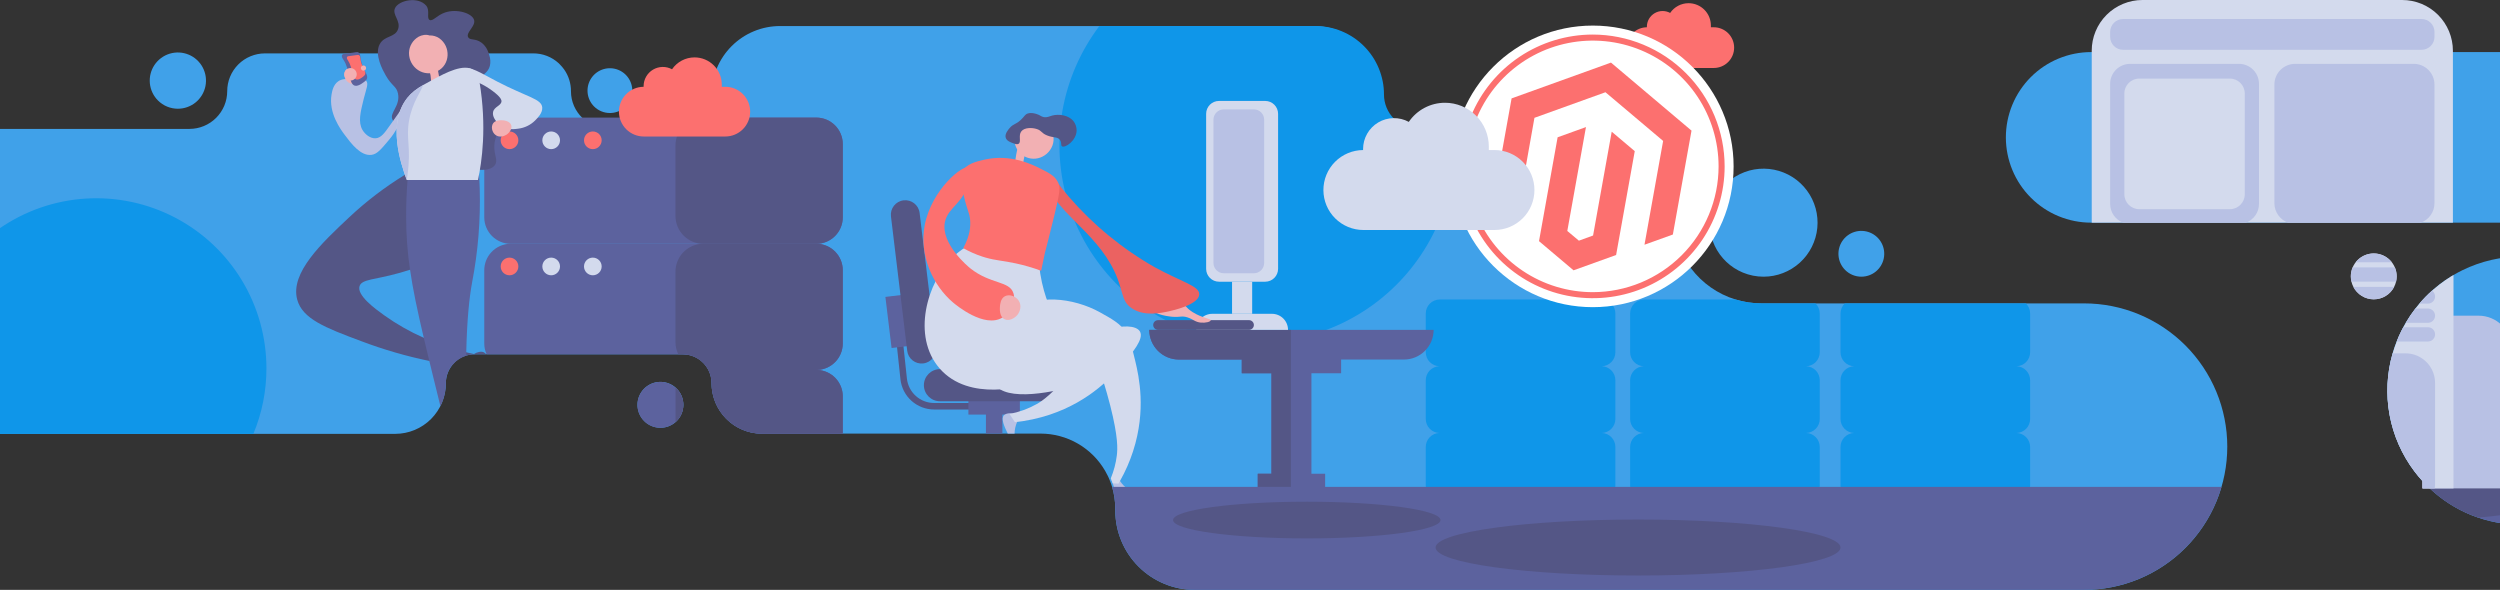
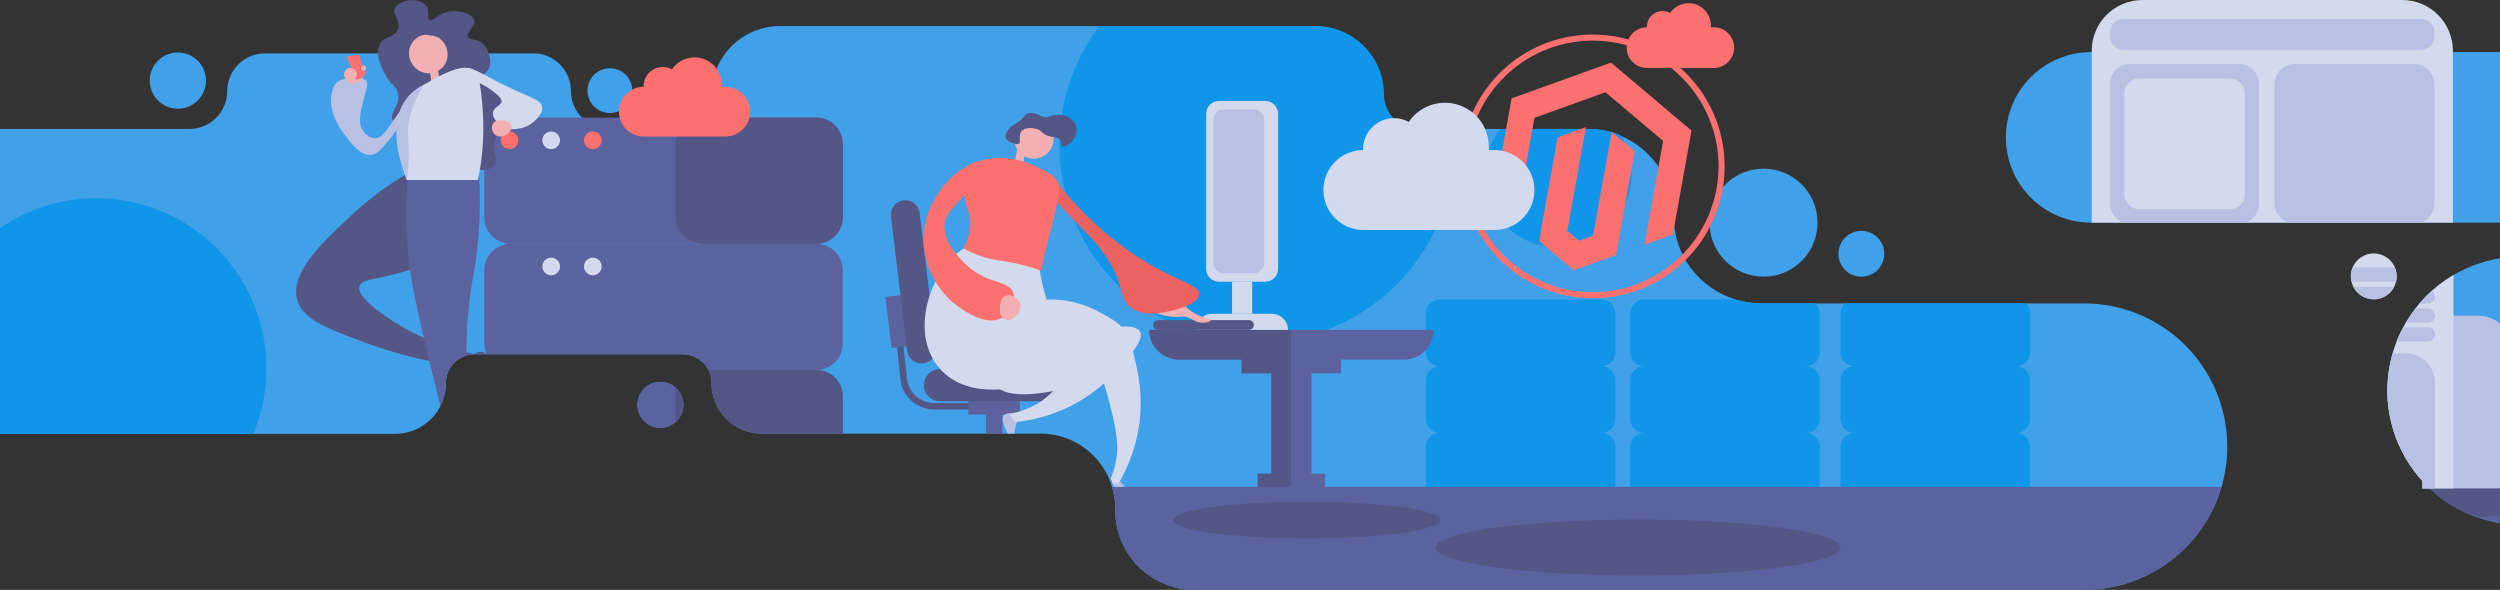
<svg xmlns="http://www.w3.org/2000/svg" id="Layer_1" viewBox="0 0 1920 453">
  <rect x="0" y="0" width="1920" height="453" fill="#333333" stroke="none" />
  <defs>
    <style>.cls-1{fill:#0f96e9;}.cls-2{fill:#fff;}.cls-3{fill:#f2b0b3;}.cls-4{fill:#545686;}.cls-5{fill:#eb6261;}.cls-6{stroke:#545686;stroke-miterlimit:10;stroke-width:5px;}.cls-6,.cls-7{fill:none;}.cls-8,.cls-9{fill:#b8c1e4;}.cls-8,.cls-10,.cls-11{fill-rule:evenodd;}.cls-12{fill:#5c629e;}.cls-13{fill:#40a1e9;}.cls-10,.cls-14{fill:#fc706f;}.cls-15{clip-path:url(#clippath);}.cls-16,.cls-11{fill:#d3daed;}</style>
    <clipPath id="clippath">
      <rect class="cls-7" y="0" width="1920" height="453" />
    </clipPath>
  </defs>
  <g class="cls-15">
    <g>
      <path class="cls-13" d="M1710.55,343c.01,14.447-2.83,28.754-8.36,42.102-5.52,13.349-13.63,25.477-23.84,35.693-10.22,10.216-22.35,18.318-35.7,23.844-13.34,5.526-27.65,8.367-42.1,8.361H917.532c-16.181-.001-31.699-6.429-43.14-17.87-11.441-11.442-17.869-26.959-17.87-43.14-.02-.53-.02-1.06-.02-1.59,0-5.579-.819-11.128-2.43-16.47-.02-.1-.05-.2-.08-.3-.17-.59-.37-1.18-.57-1.76-.4-1.16-.84-2.3-1.3-3.42v-.01c-.23-.57-.47-1.13-.73-1.68-.18-.42-.38-.83-.58-1.24-.6-1.22-1.22-2.42-1.9-3.6,0-.01-.01-.01-.01-.02-5.025-8.794-12.29-16.1-21.054-21.177-8.765-5.076-18.718-7.74-28.846-7.723h-213.6c-5.849,.031-11.628-1.266-16.903-3.793-5.275-2.527-9.907-6.219-13.547-10.797-5.533-6.938-8.516-15.566-8.45-24.44-.012-2.888-.593-5.746-1.711-8.409-1.117-2.663-2.749-5.079-4.802-7.111-2.053-2.031-4.486-3.638-7.161-4.727-2.675-1.09-5.538-1.642-8.426-1.623h-159.7c-2.875,.008-5.723,.55-8.4,1.6-.1,0-.2,.1-.3,.1-2.67,1.097-5.087,2.731-7.1,4.8-2.071,2.055-3.713,4.501-4.829,7.196-1.116,2.696-1.684,5.587-1.671,8.504,.008,10.302-4.074,20.186-11.35,27.48-7.275,7.294-17.148,11.401-27.45,11.42H-.498V99H145.502c7.686-.006,15.056-3.06,20.493-8.493,5.437-5.433,8.496-12.801,8.507-20.487-.002-3.81,.746-7.583,2.203-11.103,1.456-3.521,3.592-6.72,6.285-9.415,2.693-2.695,5.89-4.833,9.41-6.292,3.52-1.459,7.292-2.21,11.102-2.21h206c7.211-.038,14.173,2.639,19.5,7.5,.355,.31,.689,.645,1,1,1.201,1.211,2.305,2.515,3.3,3.9,3.413,4.887,5.229,10.71,5.2,16.67-.03,16.08,13.48,28.93,29.56,28.93h52.04c5.228,.022,10.343-1.515,14.693-4.415,4.35-2.9,7.737-7.031,9.727-11.865,1.319-3.21,1.991-6.649,1.98-10.12-.001-6.908,1.359-13.748,4.003-20.13,2.643-6.382,6.517-12.181,11.402-17.065,4.884-4.885,10.683-8.759,17.065-11.402,6.382-2.643,13.222-4.003,20.13-4.003h409.888c6.91-.001,13.76,1.361,20.14,4.007,6.39,2.646,12.19,6.525,17.08,11.415,4.88,4.89,8.75,10.695,11.39,17.082,2.64,6.388,4,13.233,3.99,20.145,.01,6.994,2.8,13.697,7.75,18.638,4.95,4.941,11.66,7.714,18.65,7.712h130.5c8.83-.012,17.58,1.724,25.74,5.11,8.16,3.385,15.56,8.352,21.79,14.614s11.16,13.696,14.5,21.871c3.34,8.176,5.03,16.933,4.97,25.765-.16,30,20.02,55.24,47.39,63.65,6.46,1.989,13.18,2.997,19.94,2.99h247.73c29.18,.002,57.15,11.592,77.78,32.22,20.63,20.629,32.22,48.607,32.22,77.78h0Z" />
      <path class="cls-13" d="M1969.51,40V171h-363.5c-8.61,0-17.12-1.694-25.07-4.986-7.95-3.292-15.17-8.116-21.25-14.199-6.08-6.082-10.91-13.302-14.2-21.249-3.29-7.947-4.98-16.464-4.98-25.066s1.69-17.119,4.98-25.066c3.29-7.947,8.12-15.168,14.2-21.25,6.08-6.082,13.3-10.907,21.25-14.199,7.95-3.292,16.46-4.986,25.07-4.986h363.5Z" />
      <path class="cls-13" d="M1969.5,197v206h-33c-26.18,.066-51.39-9.925-70.42-27.91-.41-.38-.82-.77-1.22-1.16-.39-.36-.78-.74-1.16-1.13-1.1-1.09-2.17-2.21-3.23-3.36-2.22-2.405-4.31-4.921-6.27-7.54-9.61-12.76-16.12-27.583-19.01-43.295-2.89-15.711-2.08-31.88,2.36-47.225,.88-3.07,1.92-6.11,3.1-9.1,1.1-2.81,2.33-5.573,3.68-8.29,.45-.9,.91-1.79,1.39-2.67,.61-1.15,1.25-2.28,1.9-3.4,2.24-3.813,4.71-7.477,7.42-10.97,.99-1.28,2.01-2.537,3.06-3.77,3.01-3.537,6.26-6.862,9.72-9.95,.38-.34,.76-.68,1.14-1.01,1.49-1.3,3.03-2.56,4.6-3.77,2.81-2.171,5.73-4.193,8.75-6.06,.65-.4,1.31-.8,1.97-1.18,2.27-1.34,4.59-2.583,6.94-3.73,14.1-6.896,29.59-10.481,45.28-10.48h33Z" />
      <path class="cls-13" d="M1354.42,212.5c10.29-.002,20.22-3.835,27.85-10.753,7.63-6.917,12.41-16.424,13.42-26.672,1.01-10.248-1.83-20.505-7.97-28.775s-15.13-13.963-25.23-15.97c-10.1-2.008-20.58-.188-29.42,5.106-8.83,5.295-15.37,13.685-18.36,23.539-2.99,9.854-2.21,20.468,2.19,29.777s12.11,16.648,21.63,20.589c5.03,2.087,10.43,3.161,15.89,3.159h0Z" />
      <path class="cls-13" d="M468.404,86.799c3.98,0,7.836-1.38,10.912-3.904,3.077-2.525,5.182-6.037,5.959-9.941,.776-3.903,.175-7.954-1.701-11.464-1.875-3.51-4.91-6.26-8.587-7.783-3.676-1.523-7.767-1.724-11.575-.569-3.808,1.155-7.098,3.595-9.309,6.904s-3.206,7.282-2.816,11.242c.39,3.96,2.141,7.663,4.955,10.477,3.226,3.225,7.601,5.038,12.162,5.038Z" />
      <path class="cls-13" d="M1429.52,212.5c4.06-.002,8.01-1.415,11.15-3.997,3.15-2.583,5.3-6.176,6.09-10.168,.79-3.991,.18-8.134-1.74-11.723-1.92-3.588-5.02-6.401-8.78-7.957-3.76-1.557-7.95-1.762-11.84-.581-3.89,1.182-7.26,3.677-9.52,7.06-2.26,3.384-3.28,7.447-2.88,11.497,.4,4.049,2.19,7.836,5.07,10.714,1.63,1.637,3.57,2.934,5.71,3.819,2.13,.885,4.42,1.339,6.74,1.336Z" />
      <path class="cls-13" d="M507.203,328.501c4.072,0,8.018-1.411,11.166-3.995,3.148-2.583,5.302-6.177,6.097-10.171,.794-3.994,.179-8.139-1.74-11.731-1.92-3.591-5.025-6.405-8.787-7.963-3.762-1.559-7.948-1.764-11.844-.582-3.897,1.182-7.263,3.678-9.525,7.064-2.263,3.385-3.281,7.451-2.882,11.503,.399,4.052,2.191,7.841,5.07,10.72,3.301,3.301,7.778,5.155,12.445,5.155h0Z" />
      <path class="cls-13" d="M136.601,83.501c4.998,0,9.841-1.733,13.704-4.903,3.863-3.17,6.508-7.582,7.483-12.483,.975-4.902,.22-9.989-2.135-14.397-2.356-4.407-6.167-7.862-10.784-9.774-4.617-1.913-9.755-2.165-14.537-.714-4.782,1.451-8.914,4.515-11.69,8.67-2.777,4.155-4.027,9.145-3.537,14.118,.49,4.973,2.689,9.623,6.223,13.157,2.006,2.006,4.387,3.597,7.008,4.682,2.62,1.085,5.429,1.644,8.265,1.644h0Z" />
      <path class="cls-12" d="M1969.5,373.93v29.07h-33c-11.34,.018-22.61-1.844-33.34-5.51-2.05-.7-4.08-1.467-6.09-2.3-11.99-4.978-22.92-12.193-32.21-21.26h104.64Z" />
      <path class="cls-1" d="M1116.92,111.44c0,24.05-5.72,47.755-16.69,69.158-10.97,21.402-26.88,39.888-46.4,53.931-19.53,14.044-42.11,23.241-65.891,26.835-23.78,3.593-48.074,1.478-70.876-6.17-22.802-7.648-43.458-20.61-60.262-37.816-16.805-17.206-29.276-38.161-36.383-61.138-7.108-22.976-8.649-47.313-4.496-71.002,4.154-23.689,13.882-46.05,28.382-65.238h166.016c6.91-.001,13.74,1.358,20.12,3.999,6.38,2.642,12.18,6.514,17.06,11.396,4.88,4.882,8.75,10.678,11.39,17.056,2.65,6.378,4.01,13.215,4,20.119,0,7.01,2.79,13.732,7.75,18.688,4.95,4.956,11.67,7.741,18.68,7.742h27.1c.33,4.1,.5,8.247,.5,12.44Z" />
      <path class="cls-1" d="M1240.61,270.523v-29.742c0-1.415-.27-2.815-.82-4.121-.54-1.307-1.33-2.494-2.33-3.494s-2.19-1.793-3.49-2.335c-1.31-.541-2.71-.819-4.12-.819h-124.1c-1.42,0-2.82,.278-4.12,.819-1.31,.542-2.5,1.335-3.5,2.335s-1.79,2.187-2.33,3.494c-.54,1.306-.82,2.706-.82,4.121v29.742c0,2.791,1.08,5.473,3.02,7.478,1.95,2.006,4.59,3.179,7.38,3.273-2.79,.093-5.43,1.266-7.38,3.272-1.94,2.006-3.02,4.687-3.02,7.478v29.743c0,2.791,1.08,5.472,3.02,7.478,1.95,2.006,4.59,3.179,7.38,3.272-2.79,.093-5.43,1.267-7.38,3.272-1.94,2.006-3.02,4.688-3.02,7.479v29.742c0,1.414,.28,2.815,.82,4.121,.54,1.307,1.33,2.494,2.33,3.494s2.19,1.793,3.5,2.335c1.3,.541,2.7,.819,4.12,.819h124.1c1.41,0,2.81-.278,4.12-.819,1.3-.542,2.49-1.335,3.49-2.335s1.79-2.187,2.33-3.494c.55-1.306,.82-2.706,.82-4.121v-29.742c0-2.791-1.08-5.473-3.02-7.478-1.94-2.006-4.59-3.18-7.38-3.273,2.79-.093,5.44-1.266,7.38-3.272,1.94-2.006,3.02-4.687,3.02-7.478v-29.743c0-2.791-1.08-5.472-3.02-7.478-1.94-2.006-4.59-3.179-7.38-3.272,2.79-.094,5.44-1.267,7.38-3.273,1.94-2.005,3.02-4.687,3.02-7.478h0Z" />
      <path class="cls-1" d="M1548.74,281.27c2.79,.095,5.43,1.269,7.37,3.275,1.94,2.005,3.03,4.685,3.03,7.475v29.75c0,2.79-1.09,5.47-3.03,7.475-1.94,2.006-4.58,3.18-7.37,3.275,2.79,.092,5.44,1.265,7.38,3.271,1.94,2.006,3.02,4.688,3.02,7.479v29.74c0,1.414-.28,2.815-.82,4.122-.54,1.307-1.33,2.494-2.33,3.494s-2.19,1.794-3.5,2.335c-1.3,.541-2.7,.819-4.12,.819h-124.1c-1.41,0-2.81-.278-4.12-.819-1.31-.541-2.49-1.335-3.49-2.335s-1.8-2.187-2.34-3.494c-.54-1.307-.82-2.708-.82-4.122v-29.74c0-2.791,1.09-5.473,3.03-7.479,1.94-2.006,4.58-3.179,7.37-3.271-2.79-.096-5.43-1.27-7.37-3.275-1.94-2.005-3.02-4.685-3.03-7.475v-29.75c.01-2.79,1.09-5.47,3.03-7.475,1.94-2.005,4.58-3.179,7.37-3.275-2.79-.092-5.43-1.265-7.37-3.271-1.94-2.006-3.03-4.688-3.03-7.479v-29.74c0-1.453,.29-2.891,.86-4.228,.57-1.337,1.4-2.545,2.45-3.552h139.02c1.05,1.007,1.88,2.215,2.45,3.552,.57,1.337,.86,2.775,.86,4.228v29.74c0,2.791-1.08,5.473-3.02,7.479-1.94,2.006-4.59,3.179-7.38,3.271Z" />
      <path class="cls-1" d="M1387.17,281.27c2.79,.095,5.43,1.269,7.37,3.275,1.94,2.005,3.03,4.685,3.03,7.475v29.75c0,2.79-1.09,5.47-3.03,7.475-1.94,2.005-4.58,3.179-7.37,3.275,2.79,.092,5.44,1.265,7.38,3.271,1.94,2.006,3.02,4.688,3.02,7.479v29.74c0,1.414-.28,2.815-.82,4.122-.54,1.306-1.33,2.494-2.33,3.494s-2.19,1.793-3.5,2.335c-1.3,.541-2.7,.819-4.12,.819h-124.1c-1.41,0-2.81-.278-4.12-.819-1.31-.542-2.49-1.335-3.49-2.335s-1.8-2.188-2.34-3.494c-.54-1.307-.82-2.708-.82-4.122v-29.74c0-2.791,1.09-5.473,3.03-7.479,1.94-2.006,4.58-3.179,7.37-3.271-2.79-.096-5.43-1.27-7.37-3.275-1.94-2.005-3.02-4.685-3.03-7.475v-29.75c.01-2.79,1.09-5.47,3.03-7.475,1.94-2.006,4.58-3.18,7.37-3.275-2.79-.092-5.43-1.265-7.37-3.271-1.94-2.006-3.03-4.688-3.03-7.479v-29.74c0-1.415,.28-2.815,.82-4.122,.54-1.307,1.34-2.494,2.34-3.495,1-1,2.18-1.793,3.49-2.334,1.31-.541,2.71-.82,4.12-.819h70.18c6.46,1.988,13.18,2.996,19.94,2.99h41.44c1.05,1.006,1.88,2.214,2.45,3.551,.57,1.338,.86,2.776,.86,4.229v29.74c0,2.791-1.08,5.473-3.02,7.479-1.94,2.006-4.59,3.179-7.38,3.271h0Z" />
      <path class="cls-1" d="M1253.07,133.86c0,8.983-2.14,17.835-6.26,25.819-4.12,7.983-10.08,14.867-17.4,20.076-7.32,5.208-15.78,8.592-24.67,9.867-8.89,1.276-17.96,.407-26.45-2.535-8.48-2.941-16.15-7.869-22.34-14.373-6.2-6.504-10.75-14.396-13.27-23.016-2.53-8.62-2.96-17.72-1.25-26.539,1.71-8.819,5.5-17.102,11.05-24.159h67.41c8.33-.008,16.59,1.539,24.35,4.56,5.79,9.047,8.85,19.563,8.83,30.3h0Z" />
      <path class="cls-12" d="M882.626,253.334c.001,2.995,.591,5.96,1.738,8.727,1.147,2.766,2.827,5.28,4.945,7.397,2.118,2.117,4.633,3.797,7.4,4.942,2.767,1.145,5.732,1.735,8.727,1.734h48.23v10.53h22.81v77.18h-10.52v16.66h10.52v.01h30.704v-.01h10.53v-16.66h-10.53v-77.18h22.8v-10.53h48.24c2.99,.001,5.96-.589,8.72-1.734,2.77-1.145,5.29-2.825,7.4-4.942,2.12-2.117,3.8-4.631,4.95-7.397,1.15-2.767,1.74-5.732,1.74-8.727h-218.404Z" />
      <path class="cls-4" d="M882.626,253.334c.001,2.995,.591,5.96,1.738,8.727,1.147,2.766,2.827,5.28,4.945,7.397,2.118,2.117,4.633,3.797,7.4,4.942,2.767,1.145,5.732,1.735,8.727,1.734h48.23v10.53h22.81v77.18h-10.52v16.66h10.52v.01h14.91v-127.18h-108.76Z" />
      <path class="cls-16" d="M989.198,253.334h-70.51c0-3.27,1.299-6.405,3.611-8.717,2.312-2.312,5.447-3.611,8.717-3.611h45.853c3.27,0,6.406,1.299,8.718,3.611,2.312,2.312,3.611,5.447,3.611,8.717h0Z" />
      <path class="cls-16" d="M946.217,241.006h15.452v-24.657h-15.452v24.657Z" />
      <path class="cls-16" d="M936.203,216.35h35.479c5.462,0,9.89-4.428,9.89-9.89V87.41c0-5.462-4.428-9.89-9.89-9.89h-35.479c-5.462,0-9.89,4.428-9.89,9.89v119.05c0,5.462,4.428,9.89,9.89,9.89Z" />
      <path class="cls-9" d="M939.842,209.859h23.133c4.365,0,7.904-3.539,7.904-7.904V91.915c0-4.365-3.539-7.904-7.904-7.904h-23.133c-4.365,0-7.904,3.539-7.904,7.904v110.04c0,4.365,3.539,7.904,7.904,7.904Z" />
      <path class="cls-4" d="M889.383,253.334h69.86c2.062,0,3.733-1.671,3.733-3.733,0-2.061-1.671-3.732-3.733-3.732h-69.86c-2.061,0-3.732,1.671-3.732,3.732,0,2.062,1.671,3.733,3.732,3.733Z" />
      <path class="cls-6" d="M763.505,311.996h-46.089c-5.808,0-11.412-2.148-15.731-6.031-4.32-3.883-7.051-9.227-7.668-15.002l-4.714-44.151" />
      <path class="cls-12" d="M743.737,318.404h39.536v-22.167h-39.536v22.167Z" />
      <path class="cls-12" d="M769.824,305.971h-12.629v27.03h12.629v-27.03Z" />
      <path class="cls-4" d="M721.873,308.156h83.264c6.809,0,12.328-5.519,12.328-12.328h0c0-6.809-5.519-12.328-12.328-12.328h-83.264c-6.808,0-12.328,5.519-12.328,12.328s5.52,12.328,12.328,12.328Z" />
      <path class="cls-12" d="M698.619,265.6l-4.746-39.25-13.886,1.678,4.746,39.251,13.886-1.679Z" />
      <path class="cls-4" d="M718.746,266.778l-12.483-103.249c-.734-6.077-6.257-10.408-12.334-9.673h0c-6.077,.734-10.407,6.256-9.673,12.334l12.483,103.248c.735,6.077,6.257,10.408,12.334,9.673,6.077-.734,10.408-6.256,9.673-12.333Z" />
      <path class="cls-3" d="M905.544,231.019c5.379,3.088,4.571,5.042,10.503,8.753,7.464,4.669,13.886,4.794,13.755,6.253-.101,1.116-3.956,2.071-7.503,1.75-4.443-.402-5.857-2.575-10.253-4.001-4.528-1.469-5.517,.029-11.754-.5-5.501-.467-16.392-2.622-17.256-7.503-.488-2.754,2.344-5.664,4.502-7.002,6.77-4.2,16.276,1.258,18.006,2.25Z" />
      <path class="cls-5" d="M812.835,141.137c1.775,2.34,4.497,5.831,7.985,9.914,18.769,21.695,41.105,40.026,66.046,54.203,21.117,11.522,34.591,14.44,34.161,20.952-.515,7.805-20.436,12.234-22.774,12.754-6.526,1.451-19.488,4.333-29.152-2.278-8.342-5.706-5.888-12.784-13.209-28.24-7.511-15.858-19.061-27.338-31.884-40.083-17.873-17.764-20.341-26.27-18.675-28.24,1.098-1.298,4.569-.205,7.502,1.018Z" />
      <path class="cls-9" d="M874.135,380.209c-.301,1.31-8.19,.4-8.741,.34-2.893-.282-5.767-.729-8.61-1.34-.53-2.728-1.266-5.412-2.2-8.03-.329-.93-.679-1.849-1.06-2.759,1.033-.954,2.394-1.474,3.8-1.451,1.27,.14,1.88,1.02,2.84,2.41,.869,1.329,1.868,2.568,2.98,3.7,5.29,5.34,11.261,5.99,10.991,7.13Z" />
      <path class="cls-16" d="M746.21,187.232c-5.215,2.601-10.004,5.982-14.201,10.025-20.257,19.614-31.865,60.935-10.442,85.625,22.919,26.414,65.839,13.277,71.006,11.695,10.141-3.104,25.445-7.788,28.821-19.213,3.86-13.064-11.437-22.886-19.632-52.211-2.354-8.449-3.755-17.135-4.177-25.896-16.426-6.252-33.803-9.643-51.375-10.025h0Z" />
      <path class="cls-3" d="M790.415,92.956c2.64-.663,5.424-.45,7.931,.608,2.727-.009,5.626,1.776,7.376,3.766,1.638,1.952,2.74,4.296,3.198,6.802,.457,2.506,.254,5.089-.588,7.493-3.926,10.583-17.349,13.97-25.291,5.532-7.658-8.137-3.149-21.385,7.374-24.202Z" />
      <path class="cls-3" d="M792.769,107.103c1.081,1.719-2.805,4.551-5.196,10.622-1.482,3.874-2.06,8.036-1.689,12.168l-6.677-.621c.174-3.595,.596-7.173,1.265-10.709,1.611-8.509,3.385-10.082,4.153-10.662,2.782-2.1,7.175-2.338,8.144-.798Z" />
      <path class="cls-14" d="M799.609,207.954c-6.396-2.352-12.947-4.255-19.606-5.697-9.87-2.122-15.113-2.154-22.941-4.394-.783-.219-1.583-.469-2.428-.74-5.17-1.669-10.154-3.866-14.874-6.557,5.206-9.465,5.778-16.855,5.264-21.968-.57-5.646-2.343-7.271-4.789-18.18-2.162-9.615-3.2-14.499-1.399-18.304,2.949-6.216,10.827-8.027,17.31-9.523,.235-.051,.462-.103,.695-.146,19.295-4.169,35.431,3.645,42.085,6.984,7.118,3.576,11.335,5.767,13.674,10.69,1.803,3.793,1.509,7.138-2.77,24.928-3.536,14.736-7.354,29.188-7.356,29.195,0,0-.434,2.077-1.011,4.823-.572,2.756-1.288,6.182-1.854,8.889Z" />
      <path class="cls-16" d="M780.878,239.862c12.975-14.803,43.584-11.346,63.906,0,8.8,4.914,15.608,8.542,19.936,15.259,2.044,3.172,4.984,7.735,4.707,12.726-.822,14.813-29.505,23.737-38.427,26.732-19.869,6.668-59.19,14.586-67.247,0-4.328-7.834,1.259-20.539,11.695-44.275,2.498-5.682,3.781-8.561,5.43-10.442Z" />
      <path class="cls-16" d="M870.264,346.371c-2.584,7.99-5.968,15.699-10.1,23.01-.4,.71-.79,1.4-1.18,2.05-1.47-.08-2.93-.16-4.4-.25-.329-.93-.679-1.85-1.06-2.76-.15-.35-.3-.7-.45-1.04,2.346-5.652,3.913-11.597,4.66-17.67,.58-4.83,1.12-13.78-5.01-38.01-1.819-7.18-3.48-12.74-4.85-17.25-.61-2.01-1.159-3.82-1.65-5.47-2.29-7.72-3.12-12.01-1.44-18.21,2.45-9.02,9.3-18.61,15.04-17.96,4.5,.51,7.41,7.23,9.61,14.81,.22,.78,.44,1.58,.66,2.38,.67,2.51,1.27,5.06,1.84,7.45,2.77,11.71,8.5,37.39-1.67,68.92Z" />
      <path class="cls-4" d="M784.391,100.88c2.395-3.068,8.227-2.97,11.934-1.76,3.876,1.264,3.246,3.031,7.826,4.891,4.94,2.006,7.816,.821,9.783,3.326,1.738,2.212,.477,4.385,1.761,5.087,2.435,1.331,10.808-4.386,11.152-11.935,.085-2.765-.816-5.47-2.543-7.63-3.694-4.406-11.026-5.506-16.24-4.109-2.323,.623-3.871,1.646-6.456,1.174-2.24-.409-2.534-1.443-5.478-2.348-1.411-.433-4.206-1.292-6.848-.391-2.186,.745-2.271,2.014-5.087,4.696-4.146,3.948-5.864,3.01-8.804,6.457-1.13,1.324-3.993,4.68-2.935,7.63,.817,2.279,3.609,3.301,5.282,3.913,1.938,.71,3.398,1.244,4.5,.587,2.386-1.42-.38-6.342,2.153-9.587Z" />
      <path class="cls-9" d="M781.175,324.01c-.639,1.452-1.135,2.962-1.48,4.51-.316,1.473-.487,2.974-.511,4.48h-5.259c-2.67-5.48-5.33-11.48-2.891-14.11,.171-.192,.37-.357,.59-.49,1.604-.93,3.499-1.226,5.31-.83,.907,.145,1.787,.424,2.611,.83,.885,.402,1.62,1.074,2.099,1.92,.58,1.14,.17,2.13-.469,3.69Z" />
      <path class="cls-16" d="M875.484,254.606c3.233,5.623-5.708,16.151-12.678,24.358-7.79,9.172-25.088,28.999-56.513,39.481-8.718,2.903-17.73,4.835-26.872,5.76-1.372-2.101-2.744-4.203-4.117-6.304,7.323-1.374,14.373-3.931,20.873-7.572,4.243-2.393,11.77-7.262,27.653-26.555,16.653-20.228,18.135-26.728,28.276-30.642,8.722-3.366,20.501-3.529,23.378,1.474Z" />
      <path class="cls-14" d="M744.299,128.575c-4.562-2.63-28.778,16.891-34.057,44.121-4.629,23.871,6.619,46.836,21.673,59.601,2.481,2.104,24.061,19.992,37.928,11.611,5.875-3.551,10.516-11.909,8.514-18.577-2.952-9.839-17.594-6.781-33.284-19.351-1.13-.906-22.93-18.775-19.351-35.606,2.426-11.404,14.798-14.323,18.577-31.736,.772-3.557,1.941-8.944,0-10.063Z" />
      <path class="cls-3" d="M771.732,227.535c-3.273,1.779-3.627,6.083-3.774,7.862-.108,1.316-.631,7.68,3.46,9.749,3.408,1.724,7.851-.629,10.064-3.459,2.092-2.676,3.221-7.099,.943-10.693-2.275-3.589-7.289-5.309-10.693-3.459Z" />
      <path class="cls-12" d="M1706.11,373.93c-6.67,22.823-20.57,42.867-39.6,57.124-19.04,14.256-42.18,21.957-65.96,21.946H917.532c-16.181-.001-31.699-6.429-43.14-17.87-11.441-11.442-17.869-26.96-17.87-43.14-.02-.53-.02-1.06-.02-1.59,0-5.58-.819-11.129-2.43-16.47h852.038Z" />
      <path class="cls-4" d="M1003.61,413.501c56.73,0,102.71-6.313,102.71-14.1s-45.98-14.1-102.71-14.1c-56.722,0-102.703,6.313-102.703,14.1s45.981,14.1,102.703,14.1Z" />
      <path class="cls-4" d="M1953.8,385.3c0,5.19-20.33,9.68-50.64,12.19-2.05-.7-4.08-1.467-6.09-2.3-11.99-4.978-22.92-12.193-32.21-21.26h47.11c25.37,2.55,41.83,6.69,41.83,11.37Z" />
      <path class="cls-4" d="M1258.01,442c85.88,0,155.5-9.626,155.5-21.5s-69.62-21.5-155.5-21.5-155.5,9.626-155.5,21.5,69.62,21.5,155.5,21.5Z" />
      <path class="cls-12" d="M647.251,304.426v28.68h-61.96c-10.304-.001-20.185-4.094-27.471-11.379-7.285-7.286-11.379-17.167-11.38-27.471,.008-3.521-.832-6.992-2.449-10.12-.009-.024-.019-.047-.031-.07h82.931c.37,0,.739,.01,1.109,.04,5.201,.278,10.097,2.54,13.678,6.321,3.582,3.781,5.576,8.792,5.573,13.999h0Z" />
      <path class="cls-4" d="M647.251,304.426v28.68h-61.96c-10.304-.001-20.185-4.094-27.471-11.379-7.285-7.286-11.379-17.167-11.38-27.471,.008-3.521-.832-6.992-2.449-10.12-.009-.024-.019-.047-.031-.07h82.931c.37,0,.739,.01,1.109,.04,5.201,.278,10.097,2.54,13.678,6.321,3.582,3.781,5.576,8.792,5.573,13.999h0Z" />
      <path class="cls-12" d="M647.251,207.548v56.23c-.001,5.207-1.997,10.216-5.577,13.998-3.581,3.781-8.474,6.047-13.673,6.331-.371,.02-.74,.03-1.11,.03h-82.9c-.008-.024-.019-.047-.03-.069-1.868-3.605-4.691-6.627-8.16-8.737-3.468-2.109-7.45-3.224-11.51-3.224h-150.58c-1.184-2.617-1.794-5.457-1.79-8.329v-56.23c-.004-5.208,1.99-10.219,5.572-14,3.581-3.781,8.477-6.043,13.678-6.32h.06c.35-.03,.7-.04,1.049-.04h234.611c.35,0,.7,.01,1.05,.04h.06c5.2,.277,10.096,2.539,13.677,6.32,3.582,3.781,5.577,8.792,5.573,14h0Z" />
-       <path class="cls-14" d="M391.308,211.422c3.748,0,6.787-3.038,6.787-6.786s-3.039-6.786-6.787-6.786-6.786,3.038-6.786,6.786,3.038,6.786,6.786,6.786Z" />
      <path class="cls-16" d="M423.302,211.422c3.748,0,6.786-3.038,6.786-6.786s-3.038-6.786-6.786-6.786-6.787,3.038-6.787,6.786,3.039,6.786,6.787,6.786Z" />
      <path class="cls-16" d="M455.295,211.422c3.748,0,6.786-3.038,6.786-6.786s-3.038-6.786-6.786-6.786-6.787,3.038-6.787,6.786,3.039,6.786,6.787,6.786Z" />
-       <path class="cls-4" d="M647.251,207.548v56.23c-.001,5.207-1.997,10.216-5.577,13.998-3.581,3.781-8.474,6.047-13.673,6.331-.371,.02-.741,.03-1.11,.03h-82.9c-.008-.024-.019-.047-.03-.069-1.868-3.605-4.691-6.627-8.16-8.737-3.469-2.109-7.451-3.224-11.51-3.224h-3.34c-1.449-2.935-2.199-6.166-2.19-9.44v-54.009c-.004-5.409,2.036-10.62,5.712-14.588,3.675-3.969,8.714-6.402,14.108-6.812,.156-.021,.313-.031,.47-.03h.07c.36-.03,.73-.04,1.1-.04h86.67c.35,0,.7,.01,1.049,.04h.061c5.2,.277,10.096,2.539,13.677,6.32,3.582,3.781,5.576,8.792,5.573,14h0Z" />
      <path class="cls-12" d="M626.895,90.307h-234.617c-11.244,0-20.359,9.115-20.359,20.359v56.23c0,11.245,9.115,20.36,20.359,20.36h234.617c11.244,0,20.359-9.115,20.359-20.36v-56.23c0-11.244-9.115-20.359-20.359-20.359Z" />
      <path class="cls-14" d="M391.308,114.544c3.748,0,6.787-3.039,6.787-6.787s-3.039-6.786-6.787-6.786-6.786,3.038-6.786,6.786,3.038,6.787,6.786,6.787Z" />
      <path class="cls-16" d="M423.302,114.544c3.748,0,6.786-3.039,6.786-6.787s-3.038-6.786-6.786-6.786-6.787,3.038-6.787,6.786,3.039,6.787,6.787,6.787Z" />
      <path class="cls-14" d="M455.295,114.544c3.748,0,6.786-3.039,6.786-6.787s-3.038-6.786-6.786-6.786-6.787,3.038-6.787,6.786,3.039,6.787,6.787,6.787Z" />
      <path class="cls-4" d="M647.254,110.666v56.23c0,5.4-2.145,10.579-5.963,14.397s-8.997,5.963-14.396,5.963h-86.669c-5.694,0-11.155-2.262-15.181-6.288s-6.287-9.486-6.287-15.18v-54.014c0-5.693,2.261-11.154,6.287-15.18,4.026-4.026,9.487-6.288,15.181-6.288h86.669c2.673,0,5.321,.527,7.791,1.55,2.47,1.023,4.714,2.523,6.605,4.413,1.89,1.891,3.39,4.135,4.413,6.605,1.023,2.47,1.55,5.117,1.55,7.791Z" />
      <path class="cls-10" d="M533.411,44.08c2.748,0,5.469,.541,8.008,1.593,2.539,1.052,4.846,2.594,6.789,4.537,1.943,1.943,3.484,4.25,4.535,6.79,1.052,2.539,1.593,5.26,1.592,8.008v1.649h2.696c5.063,0,9.919,2.012,13.5,5.592,3.58,3.58,5.592,8.436,5.592,13.5s-2.012,9.919-5.592,13.5c-3.581,3.58-8.437,5.592-13.5,5.592h-62.597c-5.052,0-9.898-2.002-13.476-5.567-3.579-3.565-5.599-8.404-5.617-13.455-.019-5.052,1.965-9.904,5.518-13.496,3.552-3.591,8.384-5.628,13.435-5.665,0-.159-.007-.317-.007-.477,.001-2.561,.668-5.077,1.935-7.303,1.267-2.225,3.091-4.083,5.292-5.391,2.202-1.308,4.706-2.021,7.266-2.069,2.56-.048,5.089,.57,7.339,1.794,1.92-2.816,4.499-5.12,7.513-6.711,3.014-1.591,6.371-2.422,9.779-2.42h0Z" />
      <path class="cls-4" d="M296.181,57.811c-2.119-3.769-8.886-15.805-4.552-23.9,3.576-6.681,11.648-4.953,14.036-11.381,2.415-6.501-4.747-11.214-2.276-16.313,2.923-6.033,17.672-9.173,23.9-1.897,3.194,3.732,.064,9.622,2.656,11.002,2.433,1.295,5.458-3.504,11.76-5.691,9.024-3.131,20.88,.446,22.382,5.691,1.39,4.848-6.509,9.588-4.552,13.278,1.374,2.591,5.46,.619,10.243,4.173,4.368,3.246,5.696,8.412,6.07,9.863,.837,2.574,.968,5.325,.379,7.967-1.453,5.508-5.895,6.167-5.69,9.105,.254,3.657,7.24,4.113,13.657,9.863,3.432,3.107,6.039,7.018,7.587,11.381,3.593,10.751-11.691,15.957-12.14,31.108-.225,7.624,3.168,11.08,.38,14.795-3.247,4.327-11.239,4.157-16.313,2.655-11.773-3.482-16.688-16.746-17.071-17.83-3.24-9.144-.214-14.739-4.173-17.451-3.218-2.203-6.591,.551-15.175,1.897-7.343,1.151-22.597,1.914-25.797-4.173-2.759-5.248,6.123-10.489,4.173-20.106-1.174-5.792-4.742-5.602-9.484-14.037Z" />
      <path class="cls-4" d="M364.801,272.107h-.2c-.33,0-.66,.01-.991,.03-1.89,.077-3.762,.4-5.569,.96-.61,.19-1.21,.4-1.79,.64-.09,.03-.181,.07-.27,.11-2.635,1.114-5.028,2.727-7.05,4.75-.528,.524-1.026,1.078-1.49,1.66-6.121-.85-12.03-1.88-17.72-3.04-17.803-3.683-35.287-8.765-52.29-15.2-27.49-10.24-45.17-17.11-49.17-31.91-5.55-20.56,18.78-43.38,40.11-63.4,13.061-12.239,27.335-23.115,42.6-32.46,.72-.44,1.45-.89,2.18-1.32,.12-.08,.24-.15,.36-.22,3.9-2.34,7.983-4.647,12.25-6.92,5.3-2.82,10.896-5.567,16.79-8.24,2.578,1.982,4.968,4.198,7.14,6.62,3.749,4.142,6.741,8.911,8.839,14.09,1.221,3.046,2.081,6.224,2.561,9.47,3.3,22.47-12.99,38.86-16.38,42.27-9.1,9.15-20.44,14.07-29.8,17.15-3.32,1.09-6.39,1.95-9.02,2.69-18.22,5.12-28.05,4.49-29.76,9.92-2.21,7.07,11.96,17.39,18.98,22.42,9.497,6.78,19.667,12.564,30.35,17.26,10.536,4.638,21.454,8.358,32.63,11.12,1.91,.47,3.86,.93,5.85,1.36,.28,.07,.57,.13,.86,.19Z" />
      <path class="cls-12" d="M362.61,216.716c-2.179,11.76-3.969,28.67-4.519,53.84-.021,.84-.04,1.68-.05,2.54-.61,.19-1.21,.4-1.79,.64-.09,.03-.181,.07-.27,.11-2.635,1.114-5.028,2.727-7.05,4.75-.528,.525-1.026,1.079-1.49,1.66-3.241,3.945-5.009,8.895-5,14,.01,6.128-1.436,12.171-4.22,17.63-1.68-6.8-3.417-13.856-5.21-21.17-1.151-4.7-2.25-9.19-3.29-13.5-1.54-6.3-2.95-12.21-4.26-17.78-4.98-21.14-8.4-37.44-10.55-52.29-1.976-13.312-2.972-26.752-2.98-40.21-.051-10.95,.449-20.66,1.09-28.68,.16-1.95,.33-3.81,.49-5.55,.22-2.22,.44-4.27,.659-6.13,3.86-.26,7.724-.523,11.591-.79,7.98-.54,15.956-1.08,23.929-1.62,1.571-.11,3.151-.21,4.721-.32,4.23-.29,8.456-.576,12.68-.86,.189,2.04,.41,4.5,.62,7.33,.08,1.13,.16,2.32,.24,3.56,.199,3.33,.38,7.05,.489,11.09,.674,24.058-1.281,48.117-5.83,71.75h0Z" />
      <path class="cls-3" d="M337.448,29.433c-2.24-1.549-4.923-2.327-7.644-2.216-2.551-.967-5.895-.313-8.234,.937-2.22,1.253-4.076,3.062-5.385,5.25-1.31,2.188-2.027,4.678-2.082,7.227-.04,11.294,11.346,19.183,21.751,14.068,10.034-4.933,10.464-18.929,1.594-25.265Z" />
      <path class="cls-3" d="M323.514,41.498c-1.039,1.747,2.919,4.482,5.464,10.495,1.579,3.839,2.261,7.987,1.994,12.13l6.663-.788c-.264-3.591-.776-7.16-1.534-10.681-1.824-8.47-3.639-10-4.421-10.56-2.835-2.031-7.236-2.159-8.166-.595Z" />
      <path class="cls-9" d="M315.728,73.584c-7.45,10.239-12.878,17.886-16.313,22.762-3.985,5.658-6.729,9.648-11.002,9.863-4.06,.205-8.055-3.014-10.053-6.449-3.454-5.94-1.557-13.597,.949-23.71,1.998-8.067,3.939-11.688,1.896-14.037-1.358-1.562-4.066-1.547-9.484-1.517-6.267,.034-9.401,.051-12.139,2.087-3.588,2.667-4.447,7.08-4.932,9.864-2.493,14.322,6.992,27.013,10.053,31.108,4.972,6.652,12.33,16.496,20.675,15.364,4.257-.577,7.263-4.184,13.278-11.381,6.261-7.489,5.634-9.287,11.571-16.882,7.644-9.778,14.106-13.736,12.899-16.123-.45-.888-2.033-1.701-7.398-.948Z" />
      <path class="cls-16" d="M367.055,138.253h-54.66c-.01-.019-.01-.029-.019-.048-4.683-12.856-15.105-43.618,.504-63.105,3.277-4.082,7.048-6.864,12.089-9.811,2.463-1.435,5.236-2.918,8.396-4.605,8.668-4.625,22.919-12.225,30.355-6.825,3.374,2.453,4.159,6.728,4.547,9.104,5.72,34.436,1.803,61.62-1.212,75.29Z" />
      <path class="cls-16" d="M356.131,53.289c4.027-3.267,12.875,2.673,25.607,9.294,23.446,12.193,34.329,13.316,34.712,20.106,.228,4.053-3.418,7.751-5.501,9.863-3.487,3.458-8.024,5.66-12.898,6.26-2.945,.417-8.252,1.169-13.088-2.087-3.185-2.144-7.211-6.73-6.26-10.812,.958-4.111,6.252-4.655,6.449-8.156,.03-.531,.011-2.353-4.742-6.26-5.979-4.917-12.879-8.593-20.296-10.812-2.414-.614-5.316-1.151-5.88-3.035-.471-1.575,.861-3.523,1.897-4.363Z" />
      <path class="cls-3" d="M270.773,51.77c-1.249,.092-3.864,.285-5.311,2.276-1.861,2.561-1.015,7.03,1.897,9.105,2.704,1.927,6.152,1.048,8.156-.19,2.312-1.426,4.688-4.551,3.794-7.398-1.071-3.411-6.068-3.976-8.536-3.794Z" />
-       <path class="cls-12" d="M272.767,65.862c-5-.9-3.9-12.5-9.1-20.1-.4-.6-1.6-2.3-1-3.5,.5-.9,1.8-1,3.5-1.2,8-.9,8.2-1.4,9.1-.8,2.1,1.3,.8,3.6,2.9,9.5,2,5.7,4.8,8.2,3.5,11-.3,.7-.8,1.1-1.7,1.9-.5,.3-4.3,3.7-7.2,3.2Z" />
      <path class="cls-14" d="M273.867,61.063c-3.6-.7-2.9-9.1-6.6-14.6-.3-.4-1.2-1.7-.8-2.6,.3-.7,1.3-.8,2.6-.9,5.8-.7,6-1,6.6-.6,1.6,.9,.6,2.6,2.1,6.9,1.5,4.1,3.5,6,2.6,8-.2,.5-.6,.8-1.2,1.4-.4,.3-3.2,2.8-5.3,2.4Z" />
      <path class="cls-3" d="M269.168,61.866c-2.651,0-4.8-2.149-4.8-4.8s2.149-4.8,4.8-4.8,4.8,2.149,4.8,4.8-2.149,4.8-4.8,4.8Z" />
      <path class="cls-3" d="M279.163,54.266c-1.104,0-2-.895-2-2,0-1.105,.896-2,2-2,1.105,0,2,.895,2,2,0,1.105-.895,2-2,2Z" />
      <path class="cls-3" d="M384.083,92.362c-1.249,.092-3.864,.285-5.311,2.276-1.861,2.561-1.016,7.029,1.897,9.104,2.704,1.927,6.151,1.048,8.156-.189,2.312-1.427,4.688-4.552,3.794-7.398-1.071-3.411-6.068-3.976-8.536-3.794Z" />
      <path class="cls-4" d="M373.351,272.108h-8.75c-.33,0-.66,.01-.991,.03,.111-.08,.221-.15,.331-.22,2.48-1.57,5.57-2.34,7.669-1.34,.705,.348,1.305,.875,1.741,1.53h0Z" />
      <path class="cls-9" d="M314.237,92.163c-2.724,14.582,1.775,20.272-1.318,42.454-.175,1.251-.359,2.453-.543,3.588-4.683-12.856-15.105-43.618,.504-63.105,3.277-4.082,7.048-6.864,12.089-9.811-1.405,4.828-8.104,12.729-10.732,26.874Z" />
      <path class="cls-12" d="M524.804,310.901c.006,4.034-1.371,7.948-3.902,11.09-2.53,3.141-6.061,5.32-10.004,6.173-3.943,.853-8.059,.329-11.662-1.485-3.603-1.814-6.475-4.809-8.137-8.485-1.662-3.675-2.014-7.809-.997-11.713,1.017-3.904,3.341-7.341,6.586-9.738,3.244-2.397,7.212-3.61,11.242-3.435,4.031,.174,7.879,1.725,10.904,4.393,1.877,1.649,3.381,3.679,4.41,5.956,1.03,2.276,1.562,4.746,1.56,7.244Z" />
      <path class="cls-4" d="M524.804,310.901c.003,2.5-.528,4.972-1.557,7.25-1.03,2.278-2.534,4.31-4.413,5.96v-26.41c1.879,1.648,3.383,3.678,4.412,5.955,1.03,2.276,1.561,4.747,1.558,7.245h0Z" />
      <path class="cls-8" d="M1928.94,267.801v107.29h-68.47V242.441h43.11c3.33,0,6.63,.655,9.71,1.929,3.07,1.275,5.87,3.143,8.23,5.498,2.35,2.355,4.22,5.151,5.49,8.228,1.28,3.077,1.93,6.375,1.93,9.705h0Z" />
      <path class="cls-11" d="M1883.83,38.96V171h-277.38V38.96c-.01-5.116,1-10.183,2.96-14.91,1.96-4.727,4.83-9.022,8.45-12.64,3.61-3.618,7.91-6.488,12.64-8.445C1635.22,1.007,1640.29-.001,1645.41,0h199.46c5.11-0,10.18,1.007,14.91,2.965,4.72,1.958,9.02,4.828,12.64,8.445,3.61,3.618,6.48,7.913,8.44,12.64s2.97,9.793,2.97,14.91h0Z" />
      <path class="cls-11" d="M1884.28,211.211v163.88h-23.81v-5.65c-2.21-2.405-4.31-4.921-6.27-7.54-9.61-12.761-16.12-27.583-19.01-43.295-2.89-15.711-2.08-31.88,2.36-47.225,.88-3.07,1.92-6.11,3.1-9.1,1.1-2.81,2.33-5.573,3.68-8.29,.45-.9,.91-1.79,1.39-2.67,.61-1.15,1.25-2.28,1.9-3.4,2.24-3.813,4.71-7.477,7.42-10.97,.99-1.28,2.01-2.537,3.06-3.77,3.01-3.538,6.26-6.862,9.72-9.95,.38-.34,.76-.68,1.14-1.01,1.49-1.3,3.03-2.56,4.6-3.77,2.81-2.171,5.73-4.193,8.75-6.06,.65-.4,1.31-.8,1.97-1.18Z" />
      <path class="cls-9" d="M1859.73,14.596h-229.19c-5.49,0-9.94,4.451-9.94,9.941v3.771c0,5.49,4.45,9.941,9.94,9.941h229.19c5.49,0,9.95-4.451,9.95-9.941v-3.771c0-5.49-4.46-9.941-9.95-9.941Z" />
      <path class="cls-8" d="M1734.9,64.379v92.24c0,3.129-.96,6.182-2.74,8.752-1.79,2.57-4.31,4.534-7.24,5.628h-94.35c-2.93-1.096-5.46-3.061-7.24-5.631-1.78-2.569-2.73-5.622-2.73-8.749V64.379c-.01-2.016,.39-4.012,1.16-5.875s1.9-3.555,3.33-4.98c1.43-1.425,3.12-2.556,4.98-3.327,1.86-.771,3.86-1.168,5.88-1.168h83.59c4.07-.001,7.97,1.615,10.85,4.494,2.88,2.879,4.5,6.784,4.51,10.856h0Z" />
      <path class="cls-8" d="M1869.68,64.949v91.1c0,3.263-1.01,6.447-2.88,9.121-1.86,2.674-4.51,4.709-7.57,5.829h-102.04c-3.07-1.12-5.71-3.155-7.58-5.829s-2.88-5.858-2.87-9.121V64.949c0-4.222,1.67-8.271,4.66-11.256,2.98-2.985,7.03-4.663,11.26-4.664h91.1c4.22,.001,8.27,1.678,11.25,4.664,2.99,2.986,4.66,7.034,4.67,11.256h0Z" />
      <path class="cls-8" d="M1870.13,294.041v77.62c0,1.148-.09,2.295-.26,3.43h-9.4v-5.65c-2.21-2.405-4.31-4.922-6.27-7.54-9.61-12.761-16.12-27.583-19.01-43.295-2.89-15.711-2.08-31.88,2.36-47.225h9.92c4.65-.006,9.19,1.426,12.99,4.1l.01,.001v.009c2.99,2.085,5.43,4.86,7.11,8.09,1.68,3.23,2.56,6.818,2.55,10.46h0Z" />
      <path class="cls-11" d="M1840.65,212.273c.01,1.371-.16,2.737-.48,4.07-.32,1.377-.81,2.708-1.47,3.96-1.48,2.881-3.72,5.299-6.48,6.988-2.77,1.688-5.94,2.582-9.18,2.582s-6.41-.894-9.17-2.582c-2.77-1.689-5.01-4.107-6.49-6.988-.66-1.252-1.15-2.583-1.47-3.96-.32-1.333-.48-2.699-.48-4.07,0-2.315,.45-4.609,1.33-6.749,.89-2.14,2.18-4.084,3.82-5.723,1.63-1.638,3.58-2.938,5.72-3.825,2.13-.887,4.43-1.343,6.74-1.343,2.32,0,4.61,.456,6.75,1.343,2.14,.887,4.08,2.187,5.71,3.825,1.64,1.639,2.94,3.583,3.82,5.723s1.34,4.434,1.33,6.749h0Z" />
-       <path class="cls-8" d="M1836.91,201.422h-27.74c1.65-2.106,3.75-3.809,6.16-4.98,2.4-1.171,5.04-1.78,7.71-1.78s5.31,.609,7.72,1.78c2.4,1.171,4.5,2.874,6.15,4.98h0Z" />
      <path class="cls-8" d="M1839.26,205.383c.92,2.181,1.39,4.523,1.39,6.89,.01,1.371-.16,2.737-.48,4.07h-34.26c-.32-1.333-.48-2.699-.48-4.07,0-2.367,.47-4.709,1.39-6.89h32.44Z" />
      <path class="cls-8" d="M1807.38,220.303h31.32c-1.48,2.881-3.72,5.299-6.48,6.988-2.77,1.688-5.94,2.582-9.18,2.582s-6.41-.894-9.17-2.582c-2.77-1.689-5.01-4.107-6.49-6.988Z" />
      <path class="cls-8" d="M1870.13,227.7c0,.721-.14,1.434-.41,2.1-.28,.666-.68,1.271-1.19,1.78-.51,.51-1.11,.913-1.78,1.188-.66,.274-1.38,.415-2.1,.412h-6.55c3.01-3.537,6.26-6.862,9.72-9.95,.72,.505,1.3,1.175,1.7,1.953,.41,.778,.61,1.642,.61,2.517h0Z" />
      <path class="cls-8" d="M1870.13,242.441c0,1.454-.58,2.847-1.6,3.875-1.03,1.028-2.42,1.605-3.88,1.605h-17.03c2.24-3.813,4.71-7.477,7.42-10.97h9.61c.72,.001,1.44,.143,2.1,.419,.67,.277,1.27,.681,1.78,1.191,.51,.51,.91,1.115,1.19,1.781,.27,.665,.41,1.379,.41,2.099h0Z" />
      <path class="cls-8" d="M1870.13,256.8c0,.721-.14,1.434-.41,2.1-.28,.666-.68,1.271-1.19,1.78-.51,.51-1.11,.913-1.78,1.188-.66,.274-1.38,.415-2.1,.412h-24c1.1-2.81,2.33-5.573,3.68-8.29,.45-.9,.91-1.79,1.39-2.67h18.93c.72,0,1.43,.141,2.1,.416,.66,.275,1.27,.679,1.78,1.188s.91,1.113,1.19,1.779c.27,.665,.41,1.377,.41,2.097Z" />
      <path class="cls-16" d="M1712.52,60.35h-69.56c-6.33,0-11.46,5.132-11.46,11.464v77.377c0,6.331,5.13,11.463,11.46,11.463h69.56c6.33,0,11.47-5.132,11.47-11.463V71.813c0-6.331-5.14-11.464-11.47-11.464Z" />
      <path class="cls-1" d="M204.622,282.93c.021,17.256-3.389,34.343-10.03,50.27H-.498V175.54c19.603-13.589,42.552-21.554,66.36-23.03,23.807-1.476,47.564,3.593,68.696,14.656,21.132,11.064,38.832,27.7,51.183,48.107,12.351,20.406,18.88,43.804,18.881,67.657Z" />
      <path class="cls-10" d="M1296.83,2.457c2.25,0,4.48,.443,6.56,1.305,2.08,.861,3.97,2.124,5.56,3.715,1.59,1.591,2.85,3.481,3.71,5.56,.86,2.079,1.3,4.308,1.3,6.558v1.35h2.21c2.06-.002,4.09,.402,5.99,1.187s3.62,1.936,5.07,3.388c1.46,1.452,2.61,3.176,3.4,5.074,.78,1.898,1.19,3.932,1.19,5.986s-.41,4.088-1.19,5.986c-.79,1.898-1.94,3.622-3.4,5.074-1.45,1.452-3.17,2.603-5.07,3.388s-3.93,1.188-5.99,1.187h-51.26c-4.14,.001-8.11-1.638-11.04-4.558-2.93-2.92-4.58-6.882-4.6-11.019-.01-4.137,1.61-8.111,4.52-11.052,2.91-2.941,6.87-4.609,11.01-4.639,0-.13-.01-.26-.01-.391,0-2.097,.55-4.158,1.58-5.98,1.04-1.823,2.54-3.344,4.34-4.415,1.8-1.071,3.85-1.655,5.95-1.695,2.1-.04,4.17,.467,6.01,1.469,1.57-2.306,3.68-4.193,6.15-5.496,2.47-1.303,5.22-1.983,8.01-1.981h0Z" />
-       <path class="cls-2" d="M1223.28,235.906c59.72,0,108.13-48.41,108.13-108.128s-48.41-108.128-108.13-108.128c-59.71,0-108.12,48.41-108.12,108.128s48.41,108.128,108.12,108.128Z" />
      <path class="cls-14" d="M1223.28,26.543c-20.02,.001-39.59,5.94-56.24,17.064-16.65,11.125-29.62,26.936-37.28,45.435-7.67,18.499-9.67,38.854-5.76,58.491,3.91,19.638,13.55,37.675,27.71,51.833,14.15,14.157,32.19,23.798,51.83,27.703,19.64,3.906,39.99,1.9,58.49-5.763,18.5-7.662,34.31-20.638,45.43-37.287,11.13-16.648,17.06-36.221,17.06-56.243-.03-26.841-10.7-52.573-29.68-71.551-18.98-18.978-44.72-29.653-71.56-29.682h0Zm0,197.831c-19.1,.001-37.78-5.664-53.66-16.277-15.89-10.613-28.27-25.698-35.58-43.348-7.32-17.65-9.23-37.072-5.5-55.81,3.72-18.738,12.92-35.95,26.43-49.459,13.51-13.51,30.72-22.71,49.46-26.438,18.74-3.728,38.16-1.816,55.81,5.495,17.65,7.31,32.74,19.691,43.35,35.575,10.61,15.884,16.28,34.56,16.28,53.665-.03,25.609-10.21,50.161-28.32,68.27-18.11,18.109-42.66,28.297-68.27,28.328h0Z" />
      <path class="cls-14" d="M1237.22,48.071l-76.32,27.498-14.32,79.732,17.69,14.959,14.18-79.775,54.54-19.648,44.29,37.398-14.32,79.715,21.79-7.833,14.33-79.802-61.86-52.244Z" />
      <path class="cls-14" d="M1223.48,180.876l-10.89,3.961-8.9-7.461,14.33-79.784-21.77,7.853-14.29,79.756,26.52,22.406,32.69-11.773,14.32-79.75-17.69-14.941-14.32,79.733Z" />
      <path class="cls-11" d="M1109.77,78.922c4.42,0,8.79,.871,12.87,2.562,4.09,1.692,7.8,4.171,10.92,7.296,3.13,3.125,5.61,6.836,7.3,10.919,1.69,4.083,2.56,8.46,2.56,12.879v2.652h4.33c8.14,0,15.95,3.235,21.71,8.993s8.99,13.567,8.99,21.71-3.23,15.952-8.99,21.71c-5.76,5.758-13.57,8.993-21.71,8.993h-100.67c-8.12,.001-15.91-3.218-21.67-8.952-5.75-5.734-9-13.515-9.03-21.639-.03-8.123,3.16-15.928,8.87-21.704,5.72-5.775,13.48-9.051,21.61-9.11,0-.255-.01-.51-.01-.767,0-4.118,1.07-8.166,3.11-11.744,2.04-3.579,4.97-6.567,8.51-8.671,3.54-2.103,7.57-3.25,11.68-3.328,4.12-.078,8.19,.916,11.81,2.885,3.08-4.529,7.23-8.234,12.08-10.793,4.85-2.559,10.25-3.895,15.73-3.891h0Z" />
    </g>
  </g>
</svg>